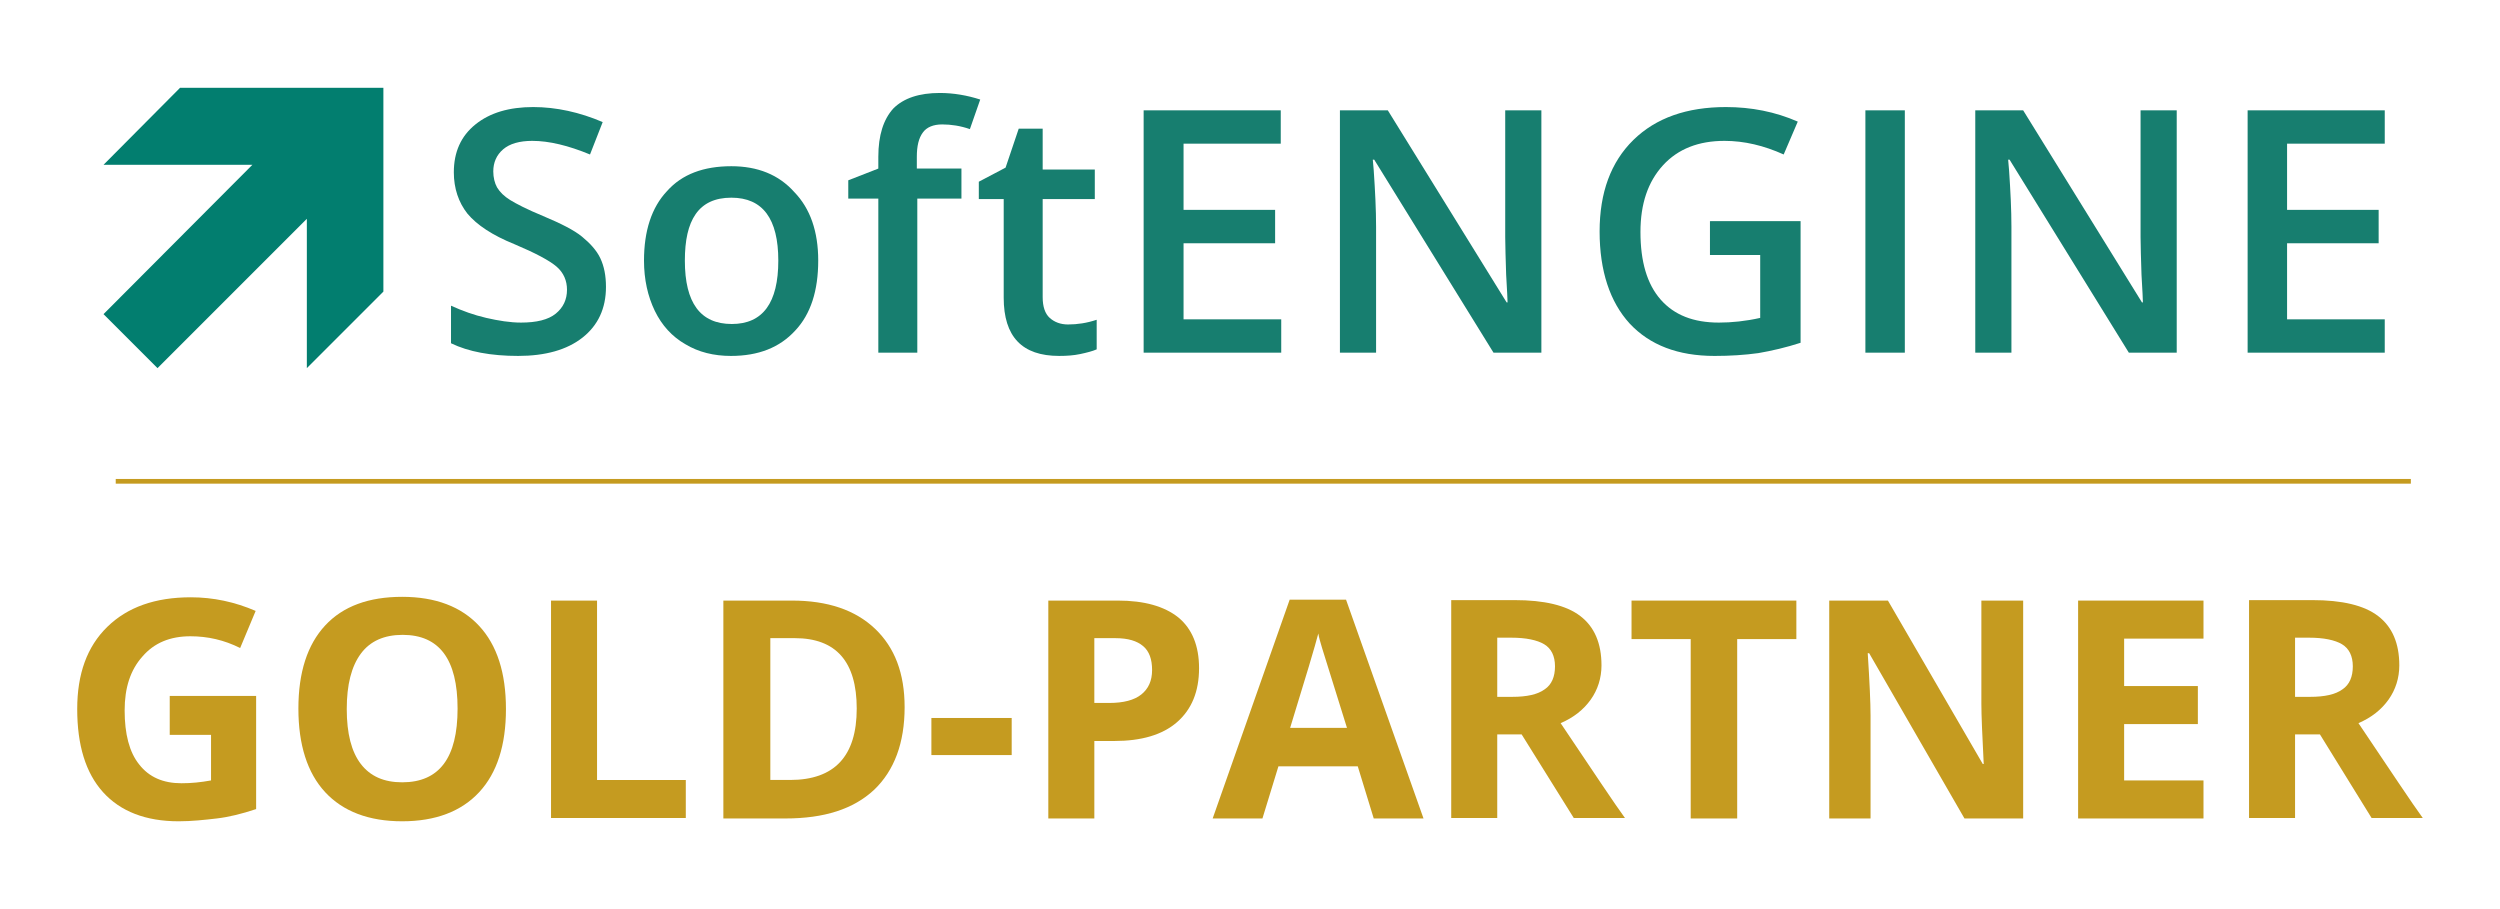
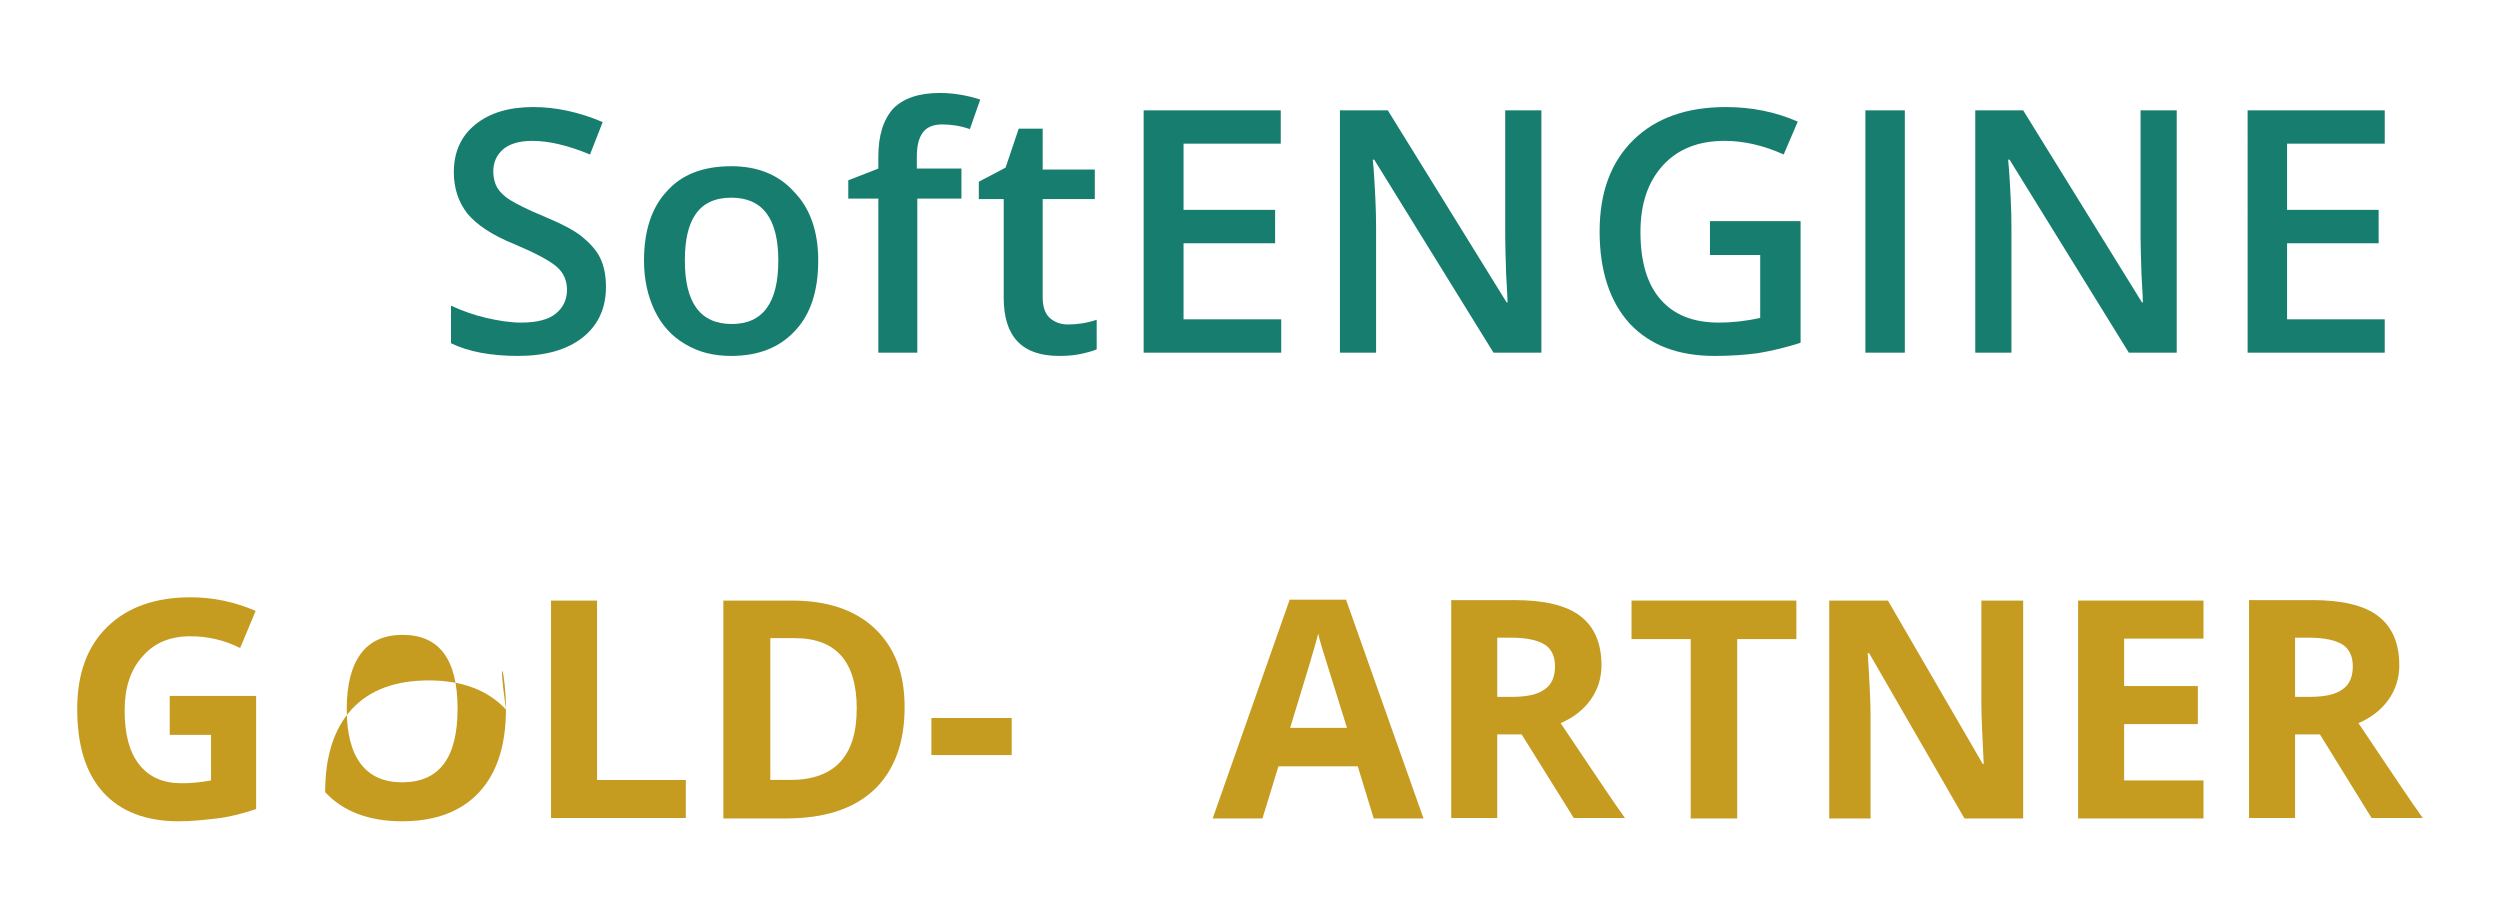
<svg xmlns="http://www.w3.org/2000/svg" version="1.1" id="Ebene_1_Kopie_Kopie_Kopie" x="0px" y="0px" width="841.89px" height="306.141px" viewBox="0 0 841.89 306.141" enable-background="new 0 0 841.89 306.141" xml:space="preserve">
  <g>
    <g>
      <g>
-         <polygon id="SVGID_1_" fill="#027E6F" points="60.635,29.567 34.86,55.502 84.989,55.502 34.86,105.788 53.045,123.973      103.332,73.687 103.332,123.973 129.108,98.198 129.108,29.567    " />
-       </g>
+         </g>
    </g>
    <g>
      <path fill="#177E6F" d="M204.063,96.616c0,7.275-2.688,12.967-7.907,17.079c-5.218,4.11-12.493,6.166-21.665,6.166    c-9.171,0-16.762-1.423-22.613-4.269v-12.651c3.795,1.739,7.748,3.163,11.86,4.111c4.111,0.949,8.064,1.582,11.702,1.582    c5.219,0,9.172-0.948,11.702-3.004c2.53-2.056,3.796-4.744,3.796-8.065c0-3.004-1.108-5.693-3.48-7.748    c-2.371-2.056-7.116-4.586-14.232-7.59c-7.433-3.004-12.651-6.484-15.813-10.279c-3.004-3.795-4.586-8.539-4.586-13.916    c0-6.799,2.372-12.176,7.274-16.129c4.903-3.953,11.387-5.851,19.45-5.851c7.748,0,15.655,1.739,23.404,5.06l-4.269,10.912    c-7.275-3.004-13.758-4.586-19.45-4.586c-4.27,0-7.591,0.949-9.804,2.847c-2.214,1.898-3.321,4.428-3.321,7.433    c0,2.056,0.474,3.953,1.265,5.376c0.949,1.582,2.372,3.004,4.427,4.27s5.693,3.163,11.07,5.377    c6.008,2.53,10.437,4.744,13.125,6.958c2.688,2.214,4.902,4.586,6.167,7.275C203.432,89.658,204.063,92.821,204.063,96.616z" />
      <path fill="#177E6F" d="M275.541,87.761c0,10.121-2.53,18.027-7.748,23.562c-5.219,5.693-12.334,8.539-21.665,8.539    c-5.693,0-10.911-1.265-15.339-3.953c-4.428-2.53-7.907-6.325-10.279-11.228c-2.372-4.902-3.638-10.594-3.638-16.921    c0-9.962,2.531-17.869,7.748-23.404c5.061-5.693,12.335-8.381,21.665-8.381c8.855,0,15.972,2.847,21.19,8.697    C272.853,70.208,275.541,77.956,275.541,87.761z M230.631,87.761c0,14.232,5.219,21.349,15.813,21.349    c10.437,0,15.655-7.116,15.655-21.349c0-14.074-5.219-21.19-15.813-21.19c-5.535,0-9.488,1.897-12.018,5.534    C231.737,75.742,230.631,80.961,230.631,87.761z" />
      <path fill="#177E6F" d="M323.93,66.887h-15.023v51.868h-13.126V66.887h-10.12V60.72l10.12-3.953v-3.953    c0-7.274,1.74-12.65,5.061-16.288c3.479-3.479,8.698-5.218,15.655-5.218c4.586,0,9.172,0.791,13.599,2.213l-3.479,9.962    c-3.163-1.106-6.325-1.582-9.33-1.582s-5.218,0.948-6.483,2.688c-1.424,1.898-2.056,4.586-2.056,8.223v3.953h15.023v10.121H323.93    z" />
      <path fill="#177E6F" d="M359.668,109.267c3.163,0,6.325-0.475,9.646-1.582v9.961c-1.423,0.633-3.321,1.107-5.535,1.582    c-2.213,0.475-4.586,0.632-7.116,0.632c-12.492,0-18.66-6.483-18.66-19.609V67.044h-8.381v-5.851l9.013-4.744l4.428-13.126h8.064    v13.758h17.553v9.963h-17.553v33.05c0,3.163,0.791,5.536,2.371,6.958C355.082,108.476,357.138,109.267,359.668,109.267z" />
      <path fill="#177E6F" d="M431.302,118.755h-46.174V37.158h46.174v11.228h-32.733v22.298h30.834v11.228h-30.834v25.618h32.893    v11.228L431.302,118.755L431.302,118.755z" />
      <path fill="#177E6F" d="M519.226,118.755h-16.287l-40.168-64.993h-0.475l0.316,3.638c0.475,6.958,0.791,13.284,0.791,18.977v42.38    h-12.176V37.159h16.129l40.01,64.678h0.316c0-0.791-0.158-3.953-0.475-9.331c-0.158-5.377-0.316-9.646-0.316-12.651V37.159h12.176    v81.598L519.226,118.755L519.226,118.755z" />
      <path fill="#177E6F" d="M576.314,74.478h30.043v40.957c-4.902,1.582-9.645,2.688-14.23,3.479    c-4.586,0.632-9.49,0.948-14.707,0.948c-12.334,0-21.822-3.637-28.621-10.911c-6.643-7.274-10.121-17.711-10.121-30.995    c0-13.125,3.795-23.404,11.385-30.836c7.59-7.432,18.027-11.069,31.154-11.069c8.537,0,16.604,1.581,24.193,4.902l-4.744,11.07    c-6.641-3.004-13.283-4.586-19.926-4.586c-8.697,0-15.654,2.688-20.715,8.223c-5.061,5.535-7.592,12.967-7.592,22.456    c0,9.962,2.215,17.553,6.801,22.771c4.586,5.218,11.068,7.748,19.607,7.748c4.271,0,9.016-0.474,13.916-1.581v-21.19h-16.92    V74.479L576.314,74.478L576.314,74.478z" />
      <path fill="#177E6F" d="M628.181,118.755V37.158h13.281v81.598H628.181z" />
      <path fill="#177E6F" d="M733.183,118.755h-16.289l-40.166-64.993h-0.473l0.314,3.638c0.475,6.958,0.791,13.284,0.791,18.977v42.38    h-12.176V37.159h16.129l40.008,64.678h0.316c0-0.791-0.156-3.953-0.473-9.331c-0.16-5.377-0.316-9.646-0.316-12.651V37.159h12.176    v81.598L733.183,118.755L733.183,118.755z" />
      <path fill="#177E6F" d="M803.078,118.755h-46.176V37.158h46.176v11.228h-32.893v22.298h30.838v11.228h-30.838v25.618h32.893    V118.755z" />
    </g>
    <g>
      <path fill="#C59B20" d="M57.157,234.352h29.097v38.111c-4.744,1.582-9.172,2.687-13.284,3.162    c-4.11,0.473-8.381,0.948-12.809,0.948c-11.069,0-19.609-3.32-25.46-9.804c-5.851-6.484-8.698-15.813-8.698-27.99    c0-11.86,3.321-21.032,10.121-27.674c6.799-6.642,16.129-9.962,28.147-9.962c7.59,0,14.865,1.581,21.822,4.586l-5.218,12.493    c-5.377-2.688-10.912-3.954-16.763-3.954c-6.799,0-12.176,2.214-16.129,6.8c-4.112,4.586-6.009,10.595-6.009,18.187    c0,7.906,1.581,14.072,4.902,18.185c3.321,4.269,8.064,6.325,14.232,6.325c3.32,0,6.484-0.315,9.962-0.948v-15.341H57.157V234.352    z" />
-       <path fill="#C59B20" d="M170.381,238.779c0,12.177-3.004,21.505-9.014,27.99c-6.01,6.484-14.707,9.804-25.934,9.804    c-11.228,0-19.924-3.32-25.934-9.804c-6.009-6.484-9.014-15.971-9.014-28.148c0-12.176,3.005-21.506,9.014-27.989    c6.009-6.484,14.706-9.646,25.934-9.646c11.228,0,19.926,3.319,25.934,9.803C167.377,217.272,170.381,226.604,170.381,238.779z     M116.772,238.779c0,8.224,1.582,14.39,4.745,18.501c3.162,4.112,7.748,6.169,13.916,6.169c12.493,0,18.66-8.224,18.66-24.829    c0-16.604-6.166-24.827-18.501-24.827c-6.167,0-10.911,2.055-14.073,6.325C118.354,224.39,116.772,230.556,116.772,238.779z" />
+       <path fill="#C59B20" d="M170.381,238.779c0,12.177-3.004,21.505-9.014,27.99c-6.01,6.484-14.707,9.804-25.934,9.804    c-11.228,0-19.924-3.32-25.934-9.804c0-12.176,3.005-21.506,9.014-27.989    c6.009-6.484,14.706-9.646,25.934-9.646c11.228,0,19.926,3.319,25.934,9.803C167.377,217.272,170.381,226.604,170.381,238.779z     M116.772,238.779c0,8.224,1.582,14.39,4.745,18.501c3.162,4.112,7.748,6.169,13.916,6.169c12.493,0,18.66-8.224,18.66-24.829    c0-16.604-6.166-24.827-18.501-24.827c-6.167,0-10.911,2.055-14.073,6.325C118.354,224.39,116.772,230.556,116.772,238.779z" />
      <path fill="#C59B20" d="M185.562,275.625v-73.376h15.497v60.409h29.888v12.809h-45.385V275.625z" />
      <path fill="#C59B20" d="M304.637,238.146c0,12.019-3.479,21.348-10.278,27.833c-6.958,6.483-16.763,9.646-29.888,9.646h-20.874    v-73.376h23.087c12.019,0,21.348,3.164,27.99,9.489C301.317,218.063,304.637,226.761,304.637,238.146z M288.508,238.621    c0-15.813-6.958-23.721-20.874-23.721h-8.222v47.759h6.642C281.075,262.659,288.508,254.594,288.508,238.621z" />
      <path fill="#C59B20" d="M313.651,254.275v-12.491h27.041v12.491H313.651z" />
-       <path fill="#C59B20" d="M403.789,225.022c0,7.906-2.531,13.914-7.433,18.186c-4.902,4.269-12.018,6.324-21.032,6.324h-6.8v26.093    h-15.497v-73.376h23.404c8.855,0,15.655,1.897,20.4,5.693C401.416,211.738,403.789,217.433,403.789,225.022z M368.523,236.724    h5.061c4.743,0,8.381-0.948,10.753-2.847c2.372-1.896,3.637-4.586,3.637-8.223c0-3.636-0.949-6.325-3.004-8.064    c-2.056-1.741-5.06-2.688-9.33-2.688h-7.116L368.523,236.724L368.523,236.724z" />
      <path fill="#C59B20" d="M462.613,275.625l-5.375-17.555h-26.725l-5.379,17.555h-16.761l25.935-73.691h18.977l26.092,73.691    H462.613L462.613,275.625z M453.599,245.104c-4.902-15.813-7.748-24.827-8.381-26.882s-1.107-3.795-1.266-4.902    c-1.107,4.27-4.27,14.865-9.488,31.784H453.599z" />
      <path fill="#C59B20" d="M504.205,247.318v28.149h-15.498v-73.376h21.348c9.961,0,17.395,1.741,22.139,5.377    c4.744,3.637,7.115,9.174,7.115,16.604c0,4.271-1.266,8.224-3.637,11.546c-2.371,3.319-5.693,6.008-10.121,7.905    c11.07,16.446,18.186,27.199,21.666,31.944h-17.238l-17.553-28.149L504.205,247.318L504.205,247.318z M504.205,234.667h5.059    c4.902,0,8.541-0.791,10.912-2.529c2.371-1.582,3.479-4.27,3.479-7.748c0-3.479-1.264-6.009-3.637-7.433s-6.168-2.214-11.07-2.214    h-4.742V234.667L504.205,234.667z" />
      <path fill="#C59B20" d="M584.851,275.625h-15.496v-60.407h-19.926v-12.969h55.506v12.969h-19.924v60.407H584.851z" />
      <path fill="#C59B20" d="M681.314,275.625h-19.766l-32.104-55.664h-0.475c0.633,9.804,0.949,16.762,0.949,21.032v34.632h-13.914    v-73.376h19.766l31.943,55.031h0.316c-0.475-9.487-0.791-16.287-0.791-20.24v-34.791h14.074V275.625L681.314,275.625z" />
      <path fill="#C59B20" d="M742.039,275.625h-42.223v-73.376h42.223v12.809h-26.725v15.974h24.826v12.81h-24.826v18.976h26.725    V275.625z" />
      <path fill="#C59B20" d="M772.875,247.318v28.149h-15.496v-73.376h21.346c9.963,0,17.395,1.741,22.139,5.377    c4.744,3.637,7.117,9.174,7.117,16.604c0,4.271-1.268,8.224-3.639,11.546c-2.371,3.319-5.693,6.008-10.119,7.905    c11.068,16.446,18.186,27.199,21.664,31.944h-17.238l-17.393-28.149L772.875,247.318L772.875,247.318z M772.875,234.667h5.061    c4.902,0,8.539-0.791,10.91-2.529c2.371-1.582,3.48-4.27,3.48-7.748c0-3.479-1.266-6.009-3.637-7.433    c-2.373-1.424-6.168-2.214-11.07-2.214h-4.744V234.667L772.875,234.667z" />
    </g>
-     <rect x="38.971" y="161.293" fill="#C59B20" width="772.898" height="1.582" />
  </g>
</svg>